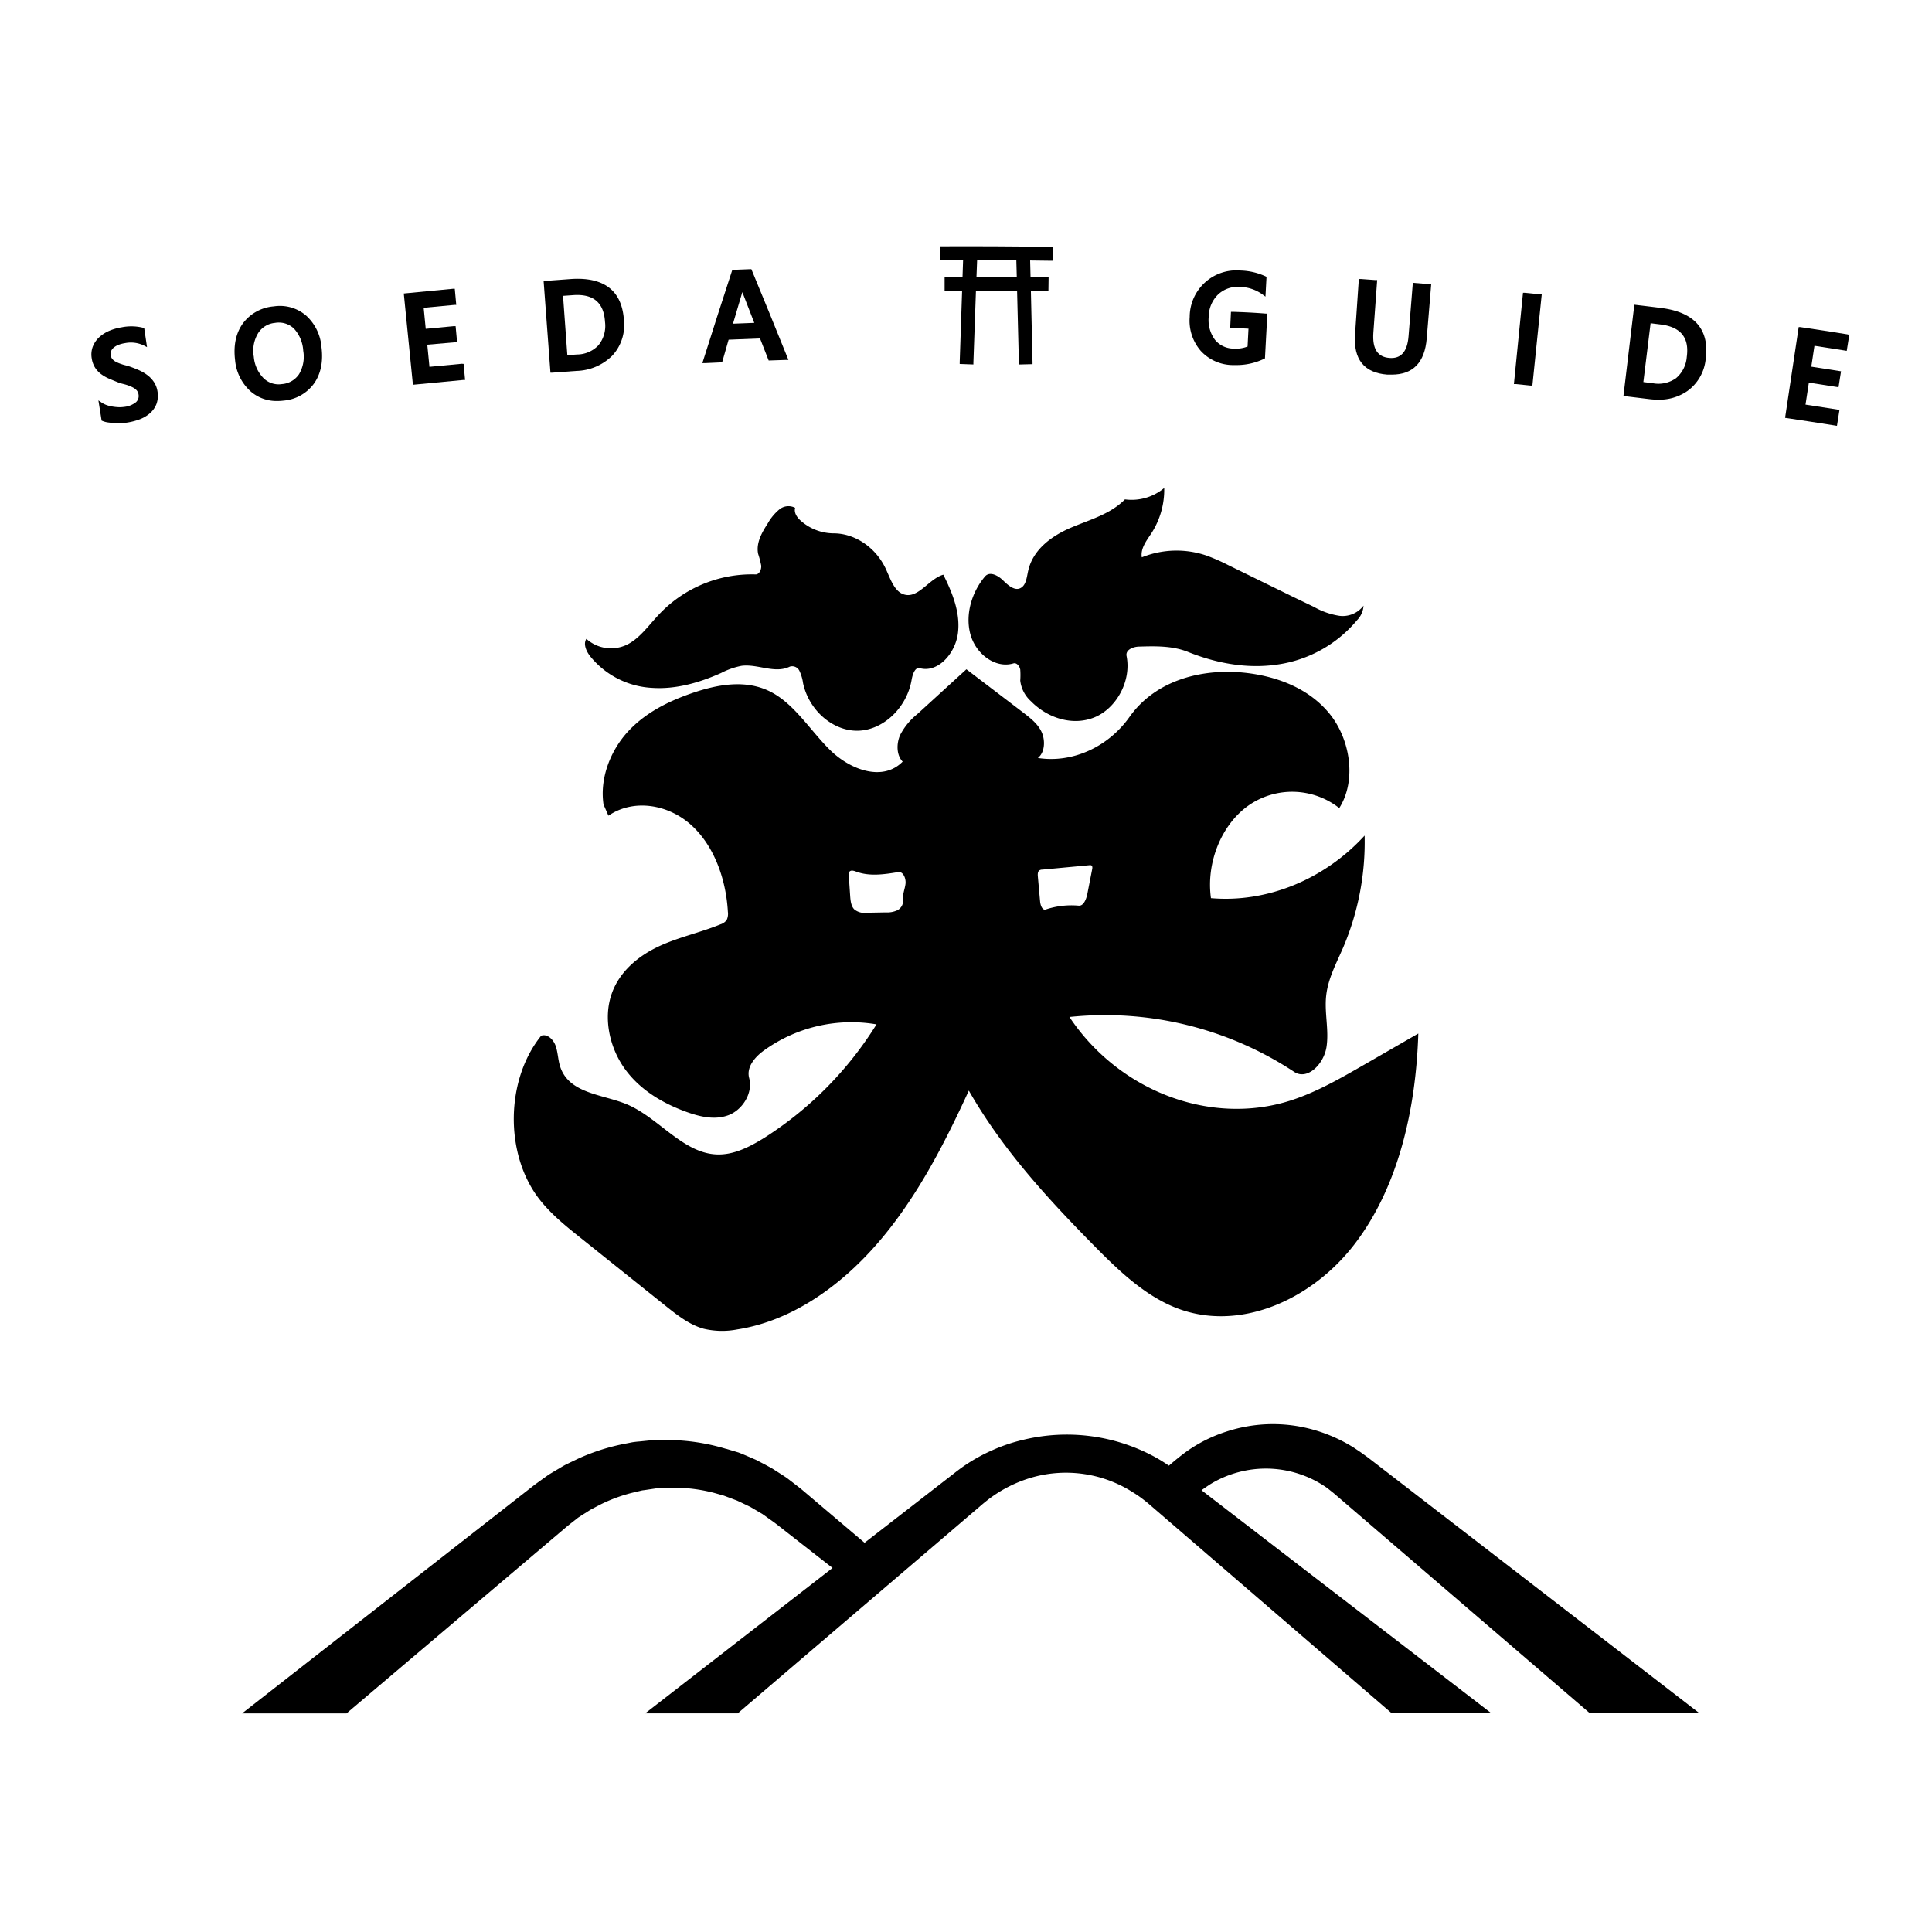
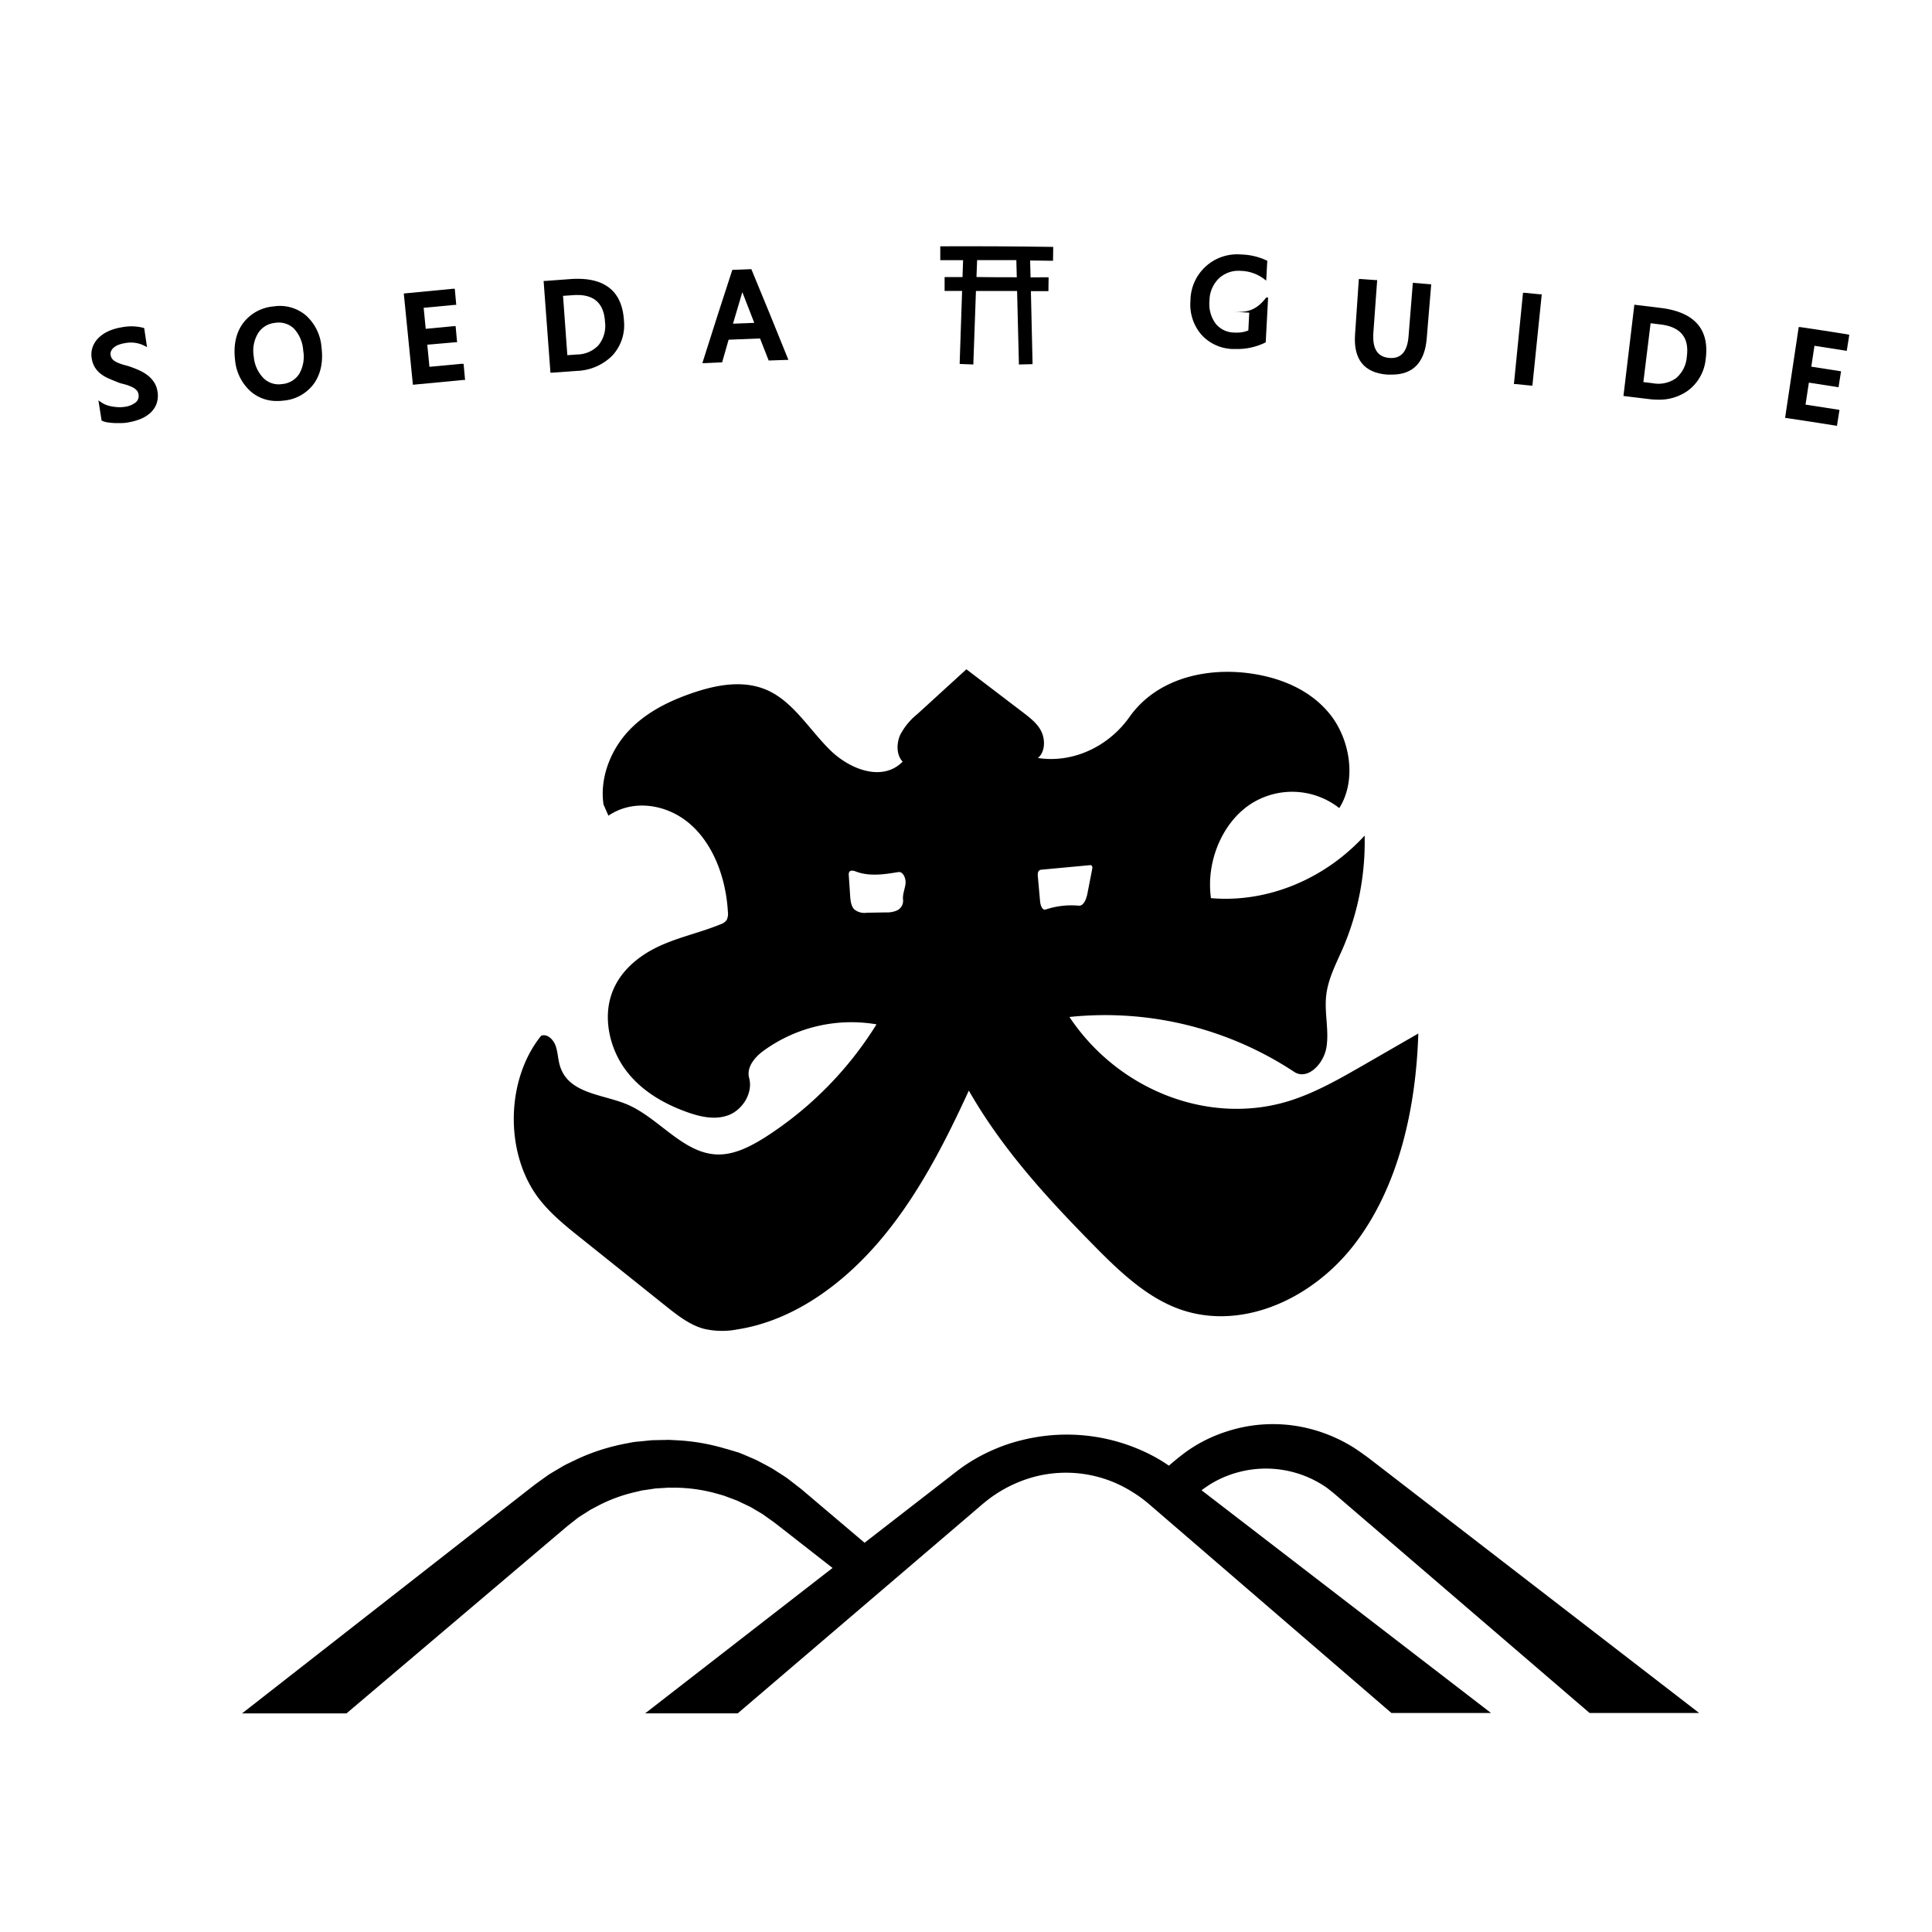
<svg xmlns="http://www.w3.org/2000/svg" viewBox="0 0 508.05 508.04">
  <defs>
    <style>.cls-1{fill:none;}</style>
  </defs>
  <g id="レイヤー_2" data-name="レイヤー 2">
    <g id="logo">
      <g id="title">
        <path d="M40.49,100.48a7.57,7.57,0,0,0-1.66-1.78,11.55,11.55,0,0,0-2.17-1.3c-.79-.36-1.63-.69-2.52-1S32.6,96,32,95.77a9.19,9.19,0,0,1-1.55-.64,3,3,0,0,1-.93-.74,2.18,2.18,0,0,1-.42-1,1.81,1.81,0,0,1,.15-1.15,2.72,2.72,0,0,1,.79-.94,4.45,4.45,0,0,1,1.28-.68,8.28,8.28,0,0,1,1.56-.39,7.9,7.9,0,0,1,4.91.6l.87.45-.74-5-.3-.09A12.82,12.82,0,0,0,32,86.07a13.72,13.72,0,0,0-3.16.88,9.35,9.35,0,0,0-2.67,1.66,6.68,6.68,0,0,0-1.73,2.44,5.89,5.89,0,0,0-.32,3.18,6.43,6.43,0,0,0,.85,2.4,6.62,6.62,0,0,0,1.55,1.7,10.12,10.12,0,0,0,2.06,1.2c.75.33,1.55.65,2.41,1s1.49.43,2.16.64a11,11,0,0,1,1.7.67,3.79,3.79,0,0,1,1.1.81,2.14,2.14,0,0,1,.48,1.1,2.19,2.19,0,0,1-.66,2A5.92,5.92,0,0,1,32.65,107a8.92,8.92,0,0,1-1.42.08,12.75,12.75,0,0,1-1.6-.16,8.67,8.67,0,0,1-1.54-.38,6.42,6.42,0,0,1-1.26-.61l-.95-.64.84,5.31.25.11a5.8,5.8,0,0,0,1.46.38c.55.08,1.14.13,1.75.16H31c.33,0,.65,0,1,0,.57,0,1.06-.07,1.46-.13a16.49,16.49,0,0,0,3.27-.85,9.08,9.08,0,0,0,2.68-1.58,6.28,6.28,0,0,0,1.72-2.42,6.47,6.47,0,0,0,.29-3.3A6.23,6.23,0,0,0,40.49,100.48Z" />
        <path d="M80.51,83A10.56,10.56,0,0,0,72,80.57a11.2,11.2,0,0,0-8.18,4.55c-1.81,2.55-2.46,5.78-2,9.59A12.53,12.53,0,0,0,66,103a10.37,10.37,0,0,0,6.9,2.45,14.58,14.58,0,0,0,1.72-.11,11,11,0,0,0,7.92-4.44c1.8-2.52,2.49-5.75,2-9.6A12.5,12.5,0,0,0,80.51,83ZM78.64,98.39A5.92,5.92,0,0,1,74.13,101a5.61,5.61,0,0,1-4.85-1.58,9.08,9.08,0,0,1-2.54-5.62,8.91,8.91,0,0,1,1.09-6.11,5.86,5.86,0,0,1,4.46-2.78,5.77,5.77,0,0,1,5,1.49,9.38,9.38,0,0,1,2.45,5.84A9,9,0,0,1,78.64,98.39Z" />
        <path d="M121.41,95.66c-2.83.26-5.66.52-8.48.8l-.57-5.82L119.7,90l.5,0-.39-4.23-.49,0-7.37.7-.54-5.53c2.69-.26,5.38-.52,8.07-.76l.5,0-.39-4.24-.5,0q-6.21.57-12.41,1.19l-.5.05,2.4,24,.5-.05q6.36-.63,12.72-1.21l.5,0-.39-4.23Z" />
        <path d="M160.6,76c-2.35-2.06-5.88-2.94-10.5-2.62l-6.65.49-.5,0L144.75,98l.5,0,6.28-.46a13.85,13.85,0,0,0,9.46-4,11.76,11.76,0,0,0,3.09-9.19C163.86,80.61,162.69,77.82,160.6,76Zm-3.19,14.75a7.83,7.83,0,0,1-5.7,2.47l-2.52.18-1.13-15.6,2.7-.19c2.66-.19,4.72.33,6.09,1.53s2.09,3,2.25,5.54A8.06,8.06,0,0,1,157.41,90.74Z" />
        <path d="M197.72,71.12l-.14-.33-.34,0-4.32.17h-.35l-.1.33c-2.52,7.69-5.06,15.6-7.56,23.52l-.21.68.71,0,4.12-.19.36,0,.1-.35c.54-1.87,1.07-3.75,1.61-5.62,2.75-.12,5.51-.23,8.26-.33L202,94.46l.13.33h.35l4.14-.14.71,0-.27-.67C204,86.38,200.87,78.7,197.72,71.12Zm-2.51,5.7q1.57,4,3.14,8.08l-5.6.22Z" />
-         <path d="M324.2,82l-.5,0-.2,4.22.5,0c1.44.06,2.87.14,4.31.21l-.24,4.69a8.21,8.21,0,0,1-3.6.55,6.34,6.34,0,0,1-5-2.35,8.7,8.7,0,0,1-1.62-6,8.26,8.26,0,0,1,2.46-5.87,7.53,7.53,0,0,1,5.77-2,10.51,10.51,0,0,1,5.94,2l.75.56.28-5.21-.3-.15a16.81,16.81,0,0,0-6.6-1.51,12.27,12.27,0,0,0-13.3,12.2,12.11,12.11,0,0,0,2.91,8.93,11.55,11.55,0,0,0,8.37,3.73l.92,0a16.71,16.71,0,0,0,7.33-1.63l.26-.13.63-11.78-.5,0C329.94,82.23,327.07,82.09,324.2,82Z" />
+         <path d="M324.2,82c1.44.06,2.87.14,4.31.21l-.24,4.69a8.21,8.21,0,0,1-3.6.55,6.34,6.34,0,0,1-5-2.35,8.7,8.7,0,0,1-1.62-6,8.26,8.26,0,0,1,2.46-5.87,7.53,7.53,0,0,1,5.77-2,10.51,10.51,0,0,1,5.94,2l.75.56.28-5.21-.3-.15a16.81,16.81,0,0,0-6.6-1.51,12.27,12.27,0,0,0-13.3,12.2,12.11,12.11,0,0,0,2.91,8.93,11.55,11.55,0,0,0,8.37,3.73l.92,0a16.71,16.71,0,0,0,7.33-1.63l.26-.13.63-11.78-.5,0C329.94,82.23,327.07,82.09,324.2,82Z" />
        <path d="M370.4,88.43c-.32,4.07-2,5.93-5,5.7-3.17-.24-4.55-2.42-4.25-6.65l1-13.83-.5,0-3.83-.28-.49,0-1,14.62c-.45,6.52,2.4,10.06,8.47,10.52.42,0,.83,0,1.22,0,5.56,0,8.64-3.19,9.16-9.51l1.18-14.23-4.83-.4Z" />
        <path d="M401,77l-.5,0-2.39,24,.49,0,3.87.39.5,0,2.46-24-.5,0Z" />
        <path d="M436.91,81q-3.32-.42-6.64-.81l-.49-.06-2.87,24,.49.06,6.26.76a19.62,19.62,0,0,0,2.38.15,12.93,12.93,0,0,0,7.69-2.28,11.73,11.73,0,0,0,4.81-8.42c.49-3.63-.13-6.58-1.82-8.78C444.81,83.14,441.51,81.59,436.91,81Zm6.66,12.82a8.1,8.1,0,0,1-2.83,5.63,8,8,0,0,1-6.08,1.33l-2.51-.31L434.05,85l2.68.33c2.67.33,4.58,1.24,5.7,2.68S443.9,91.34,443.57,93.84Z" />
        <path d="M485.78,87.92q-6.16-1-12.34-1.9L473,86l-3.58,23.88.5.07q6.31.94,12.64,1.95l.5.08.66-4.19-.49-.08c-2.81-.45-5.63-.88-8.44-1.31l.88-5.78,7.3,1.13.5.08.66-4.19-.5-.08c-2.44-.39-4.88-.76-7.32-1.14l.83-5.49,8,1.25.49.08.67-4.21Z" />
        <path d="M247.77,64.77h-.51l0,3.65h6l-.15,4.44H248.4l0,3.65H253l-.63,18.7,0,.5,3.6.13v-.5q.33-9.42.67-18.82,5.42,0,10.82,0,.24,9.42.47,18.83v.5l3.59-.09v-.5q-.21-9.35-.43-18.7l4.11,0h.5l.05-3.65h-.5L271,72.94l-.11-4.44,5.52.07h.5l.05-3.65h-.5C267,64.78,257.3,64.73,247.77,64.77Zm19.61,8.14c-3.53,0-7.06,0-10.6-.06l.17-4.44c3.44,0,6.87,0,10.31,0Z" />
      </g>
      <path id="mountain" d="M325.65,387.14A28,28,0,0,1,349,391.29l1.7,1.35,67.31,57.82h28.81l-82.18-63.4-4.91-3.78-2-1.44-1.49-1-.08-.06A40.76,40.76,0,0,0,345.49,376a39.17,39.17,0,0,0-23,.46,38.54,38.54,0,0,0-10.37,5.16c-1.75,1.27-3.28,2.54-4.74,3.8l-.16-.11a41.74,41.74,0,0,0-3.7-2.27,48.55,48.55,0,0,0-34.44-4.42,44.49,44.49,0,0,0-7.93,2.65,45.79,45.79,0,0,0-7.31,4c-1.15.77-2.29,1.65-3.27,2.42l-23.22,18L211,391.83c-.52-.43-1.06-.85-1.61-1.27l-.9-.7-1.21-.93c-.38-.3-.74-.53-1.06-.74l-.46-.3-2.61-1.67-.15-.09c-.6-.34-1.22-.66-1.83-1l-1-.52-1.38-.72-1.69-.73-1-.43c-.64-.27-1.28-.54-1.93-.78L191,381l-.08,0a53.88,53.88,0,0,0-13-2.26l-1.5-.08a10.24,10.24,0,0,0-1.35,0h-.52l-3.14.07-3.36.34-.11,0-.51.05c-.4.05-.8.09-1.21.16l-1.46.29a54.45,54.45,0,0,0-12.71,4l-3,1.44c-.73.36-1.38.75-2,1.13l-.93.54-1.33.8a12.62,12.62,0,0,0-1.08.72l-.4.28-2.65,1.91-77,60.17H91.12l58.14-49.3,2-1.57a6,6,0,0,0,.49-.39c.13-.1.25-.2.45-.33l1.08-.7,1-.62c.43-.28.83-.54,1.16-.73l2.36-1.24a41.06,41.06,0,0,1,9.51-3.38l1.4-.34a4.67,4.67,0,0,1,.52-.08l.63-.09,2.55-.38,2.53-.15.64-.05a4.47,4.47,0,0,1,.47,0l1.54,0h.07a42.26,42.26,0,0,1,10.06,1.35l2.53.71c.52.18,1,.38,1.55.57l2.06.78,1.1.52,1.05.5,1.33.64,2.28,1.34.52.31a3.85,3.85,0,0,1,.4.24l1.19.85.9.64c.44.31.88.62,1.3.94l15,11.72-49.27,38.23H194l63.48-54.25c.91-.79,1.7-1.45,2.58-2.12a34.86,34.86,0,0,1,11.42-5.69A32.66,32.66,0,0,1,298,392.48a29.65,29.65,0,0,1,2.71,1.88c.7.52,1.36,1.09,2.12,1.75l63.07,54.35h26.19l-76.13-58.58c.72-.53,1.43-1,2.11-1.46A27.64,27.64,0,0,1,325.65,387.14Z" />
-       <path d="M266.49,174.45c.83-.25,1.62.67,1.8,1.62a20,20,0,0,1,0,2.9,8.63,8.63,0,0,0,2.8,5.42c4.46,4.54,11.11,6.57,16.78,4.22s9.69-9.49,8.38-16.1c-.33-1.65,1.74-2.44,3.25-2.48,4.35-.13,8.82-.24,12.92,1.41,7.48,3,15.55,4.48,23.44,3.32a33.37,33.37,0,0,0,21-11.67,5.92,5.92,0,0,0,1.7-3.82,6.87,6.87,0,0,1-6.33,2.67,19.52,19.52,0,0,1-6.69-2.34L340.13,157l-2.79-1.37-14.3-7a50.94,50.94,0,0,0-5.78-2.54,24.39,24.39,0,0,0-17,.47c-.4-2.37,1.3-4.46,2.57-6.41a21.14,21.14,0,0,0,3.32-11.83,13.34,13.34,0,0,1-10.33,3c-3.91,3.95-9.28,5.34-14.2,7.44s-10,5.66-11.26,11.4c-.36,1.62-.53,3.6-1.84,4.39-1.58,1-3.39-.59-4.73-1.91s-3.52-2.5-4.77-1.05c-3.39,4-5.26,9.87-3.86,15.13S261.76,175.88,266.49,174.45Z" />
-       <path d="M171.57,180.89c6.16.4,12.3-1.35,18.05-3.91a19.77,19.77,0,0,1,5.37-1.89c4.26-.56,8.77,2.15,12.7.21a2.11,2.11,0,0,1,2.56,1.17,11.21,11.21,0,0,1,.93,3.19c1.56,7.21,7.94,12.69,14.54,12.49s12.74-6.05,14-13.34c.25-1.46.9-3.45,2.18-3.1,4.7,1.28,9.3-3.79,10-9.18s-1.47-10.68-3.84-15.41c-3.77,1.06-6.59,6.35-10.33,5.2-2.6-.79-3.6-4.2-4.86-6.87-2.63-5.54-8.11-9.22-13.7-9.2a13.1,13.1,0,0,1-8.52-3.25c-1-.84-1.93-2.14-1.56-3.46a3.77,3.77,0,0,0-4.19.46,13.11,13.11,0,0,0-3,3.63c-1.52,2.36-3.12,5.12-2.54,8a24,24,0,0,1,.81,3.1c.09,1.08-.53,2.36-1.49,2.32A33.5,33.5,0,0,0,173,161.89c-2.6,2.79-4.94,6.13-8.26,7.7A9.69,9.69,0,0,1,154.2,168c-.9,1.37,0,3.3,1,4.58A22.44,22.44,0,0,0,171.57,180.89Z" />
      <path d="M358.7,280c-6.24,3.59-12.52,7.2-19.25,9.37-21,6.77-45.19-2.37-58.22-21.94a90.26,90.26,0,0,1,59.12,14.45c3.47,2.26,7.77-2.08,8.47-6.53s-.57-9-.08-13.51,2.66-8.49,4.42-12.56a70.73,70.73,0,0,0,5.69-29.55c-10.6,11.58-25.71,17.73-40.41,16.45-1.31-9.35,2.77-19.38,9.93-24.4a20.05,20.05,0,0,1,23.81.72c4.66-7.35,2.85-18.18-2.55-24.81S336.08,178,328.12,177c-11.31-1.4-24,1.51-31.1,11.53-5.65,8-15.15,12.21-24.1,10.79,1.84-1.42,2-4.58,1-6.79s-3-3.71-4.8-5.11L254.13,176l-12.9,11.78a17.11,17.11,0,0,0-4.52,5.5c-1,2.26-1,5.29.66,7-5.23,5.35-13.8,2.16-19.1-3.06s-9.44-12.27-15.9-15.44-13.88-1.77-20.59.56c-6.06,2.11-12.05,5.07-16.61,10s-7.51,12.21-6.46,19.23l1.29,2.93c6.63-4.52,15.67-3,21.7,2.4s9.22,14.19,9.71,22.88a3.83,3.83,0,0,1-.31,2.13,3.14,3.14,0,0,1-1.62,1.15c-5.33,2.19-11,3.36-16.23,5.8s-10.28,6.48-12.38,12.42c-2.35,6.64-.46,14.51,3.59,20s9.95,8.89,16,11.09c3.59,1.3,7.52,2.23,11.11.88s6.51-5.72,5.43-9.79c-.78-2.94,1.67-5.66,4-7.3a39.26,39.26,0,0,1,29.49-6.79,94.38,94.38,0,0,1-29.32,29.72c-4,2.51-8.32,4.72-12.86,4.48-8.94-.46-15.33-9.91-23.75-13.29-6.37-2.56-15.09-2.76-17.3-9.94-.54-1.74-.55-3.65-1.16-5.35s-2.24-3.22-3.79-2.63c-9.33,11.53-9.64,30.91-.67,42.74,3.06,4,6.95,7.16,10.8,10.23l22.5,18c3.13,2.5,6.36,5.05,10.09,6.08a21,21,0,0,0,8.87.18c14.18-2.21,27-11.22,37-22.8s17.31-25.68,23.87-40c8.74,15.31,20.49,28.13,32.49,40.33,6.55,6.67,13.43,13.34,21.75,16.7,16.54,6.66,35.89-1.78,47.34-16.84s16-35.43,16.62-55.2ZM238.12,232.4c-.17,1.43-.83,2.82-.64,4.25a2.81,2.81,0,0,1-1.52,2.73,6.44,6.44,0,0,1-3,.55l-5,.09a4.25,4.25,0,0,1-3.31-.88c-.86-.88-1-2.31-1.09-3.6l-.36-5.36a1.72,1.72,0,0,1,.08-.79c.3-.65,1.15-.46,1.76-.22,3.56,1.36,7.45.77,11.17.16C237.5,229.12,238.28,231,238.12,232.4Zm35.39,4.65c-.2-2.18-.39-4.36-.59-6.54-.05-.57-.06-1.25.35-1.59a1.3,1.3,0,0,1,.79-.24l12.44-1.16a.77.77,0,0,1,.52.07c.29.2.25.68.18,1l-1.26,6.45c-.29,1.44-1,3.24-2.27,3.12a21.41,21.41,0,0,0-8.66,1C274.12,239.48,273.6,238.09,273.51,237.05Z" />
      <path class="cls-1" d="M0,0V508H508.05V0Z" />
    </g>
  </g>
</svg>